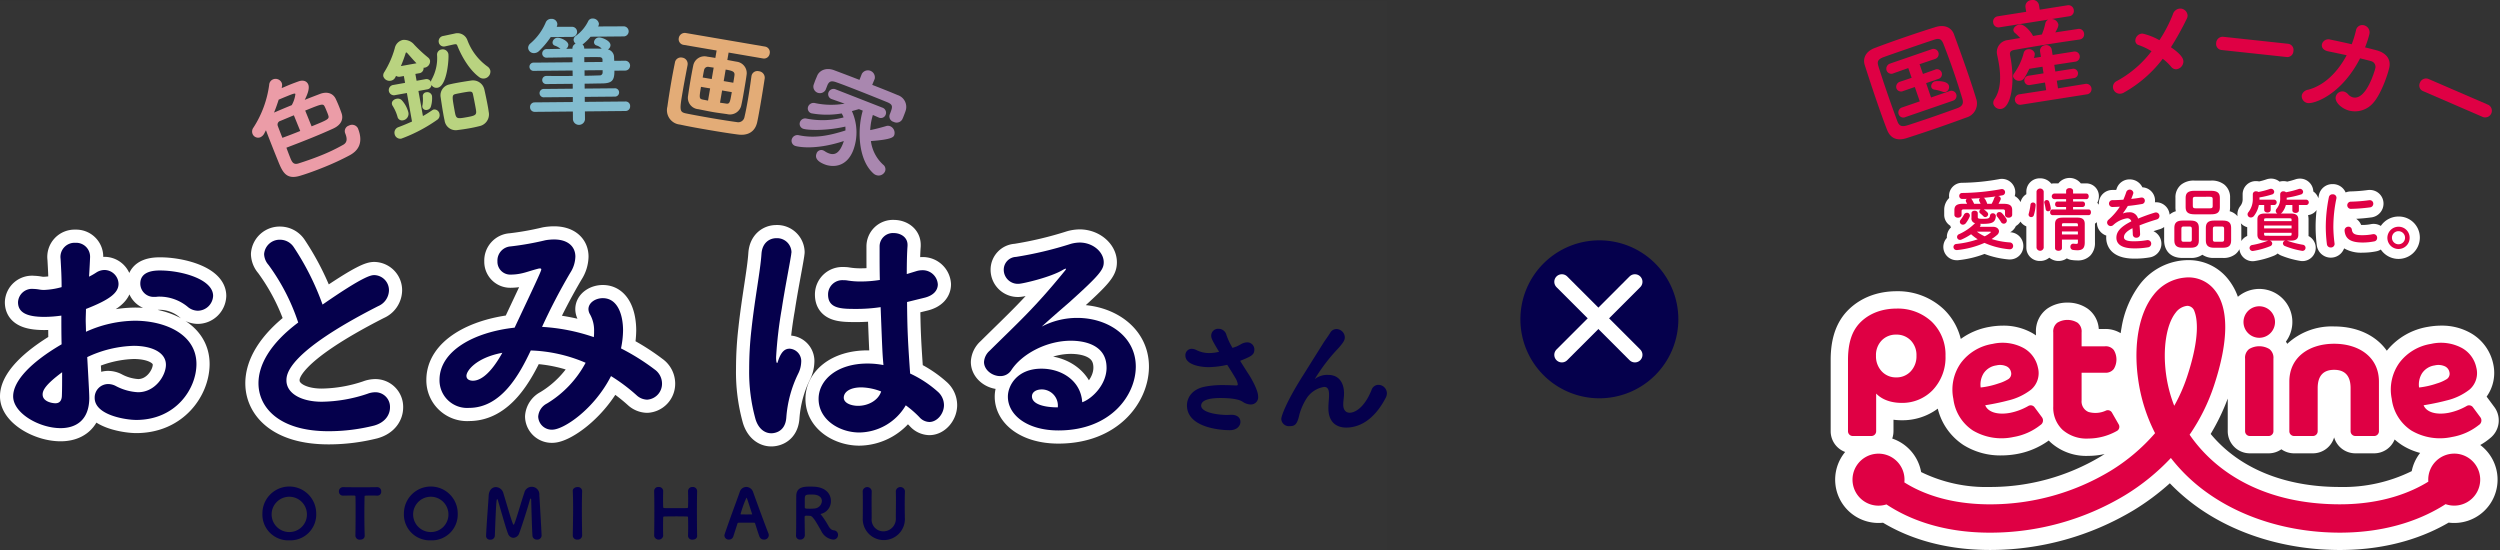
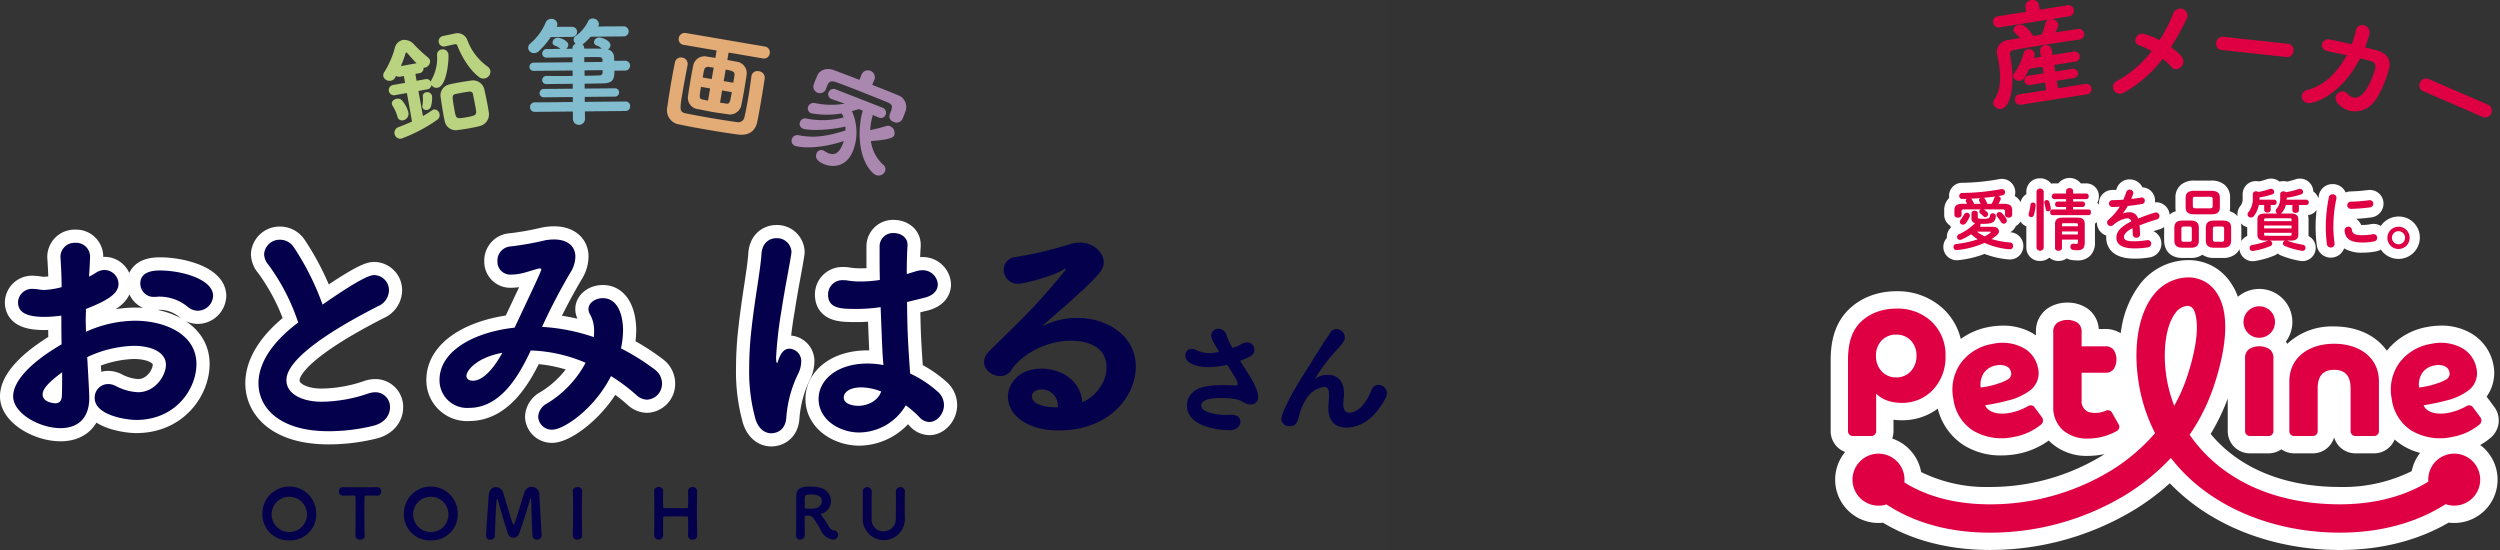
<svg xmlns="http://www.w3.org/2000/svg" width="564" height="124.176" viewBox="0 0 564 124.176">
  <rect x="0" y="0" width="564" height="124.176" fill="#333333" stroke="none" />
  <defs>
    <clipPath id="clip-path">
      <rect id="長方形_2913" data-name="長方形 2913" width="312.885" height="117.723" transform="translate(0 0)" fill="none" />
    </clipPath>
    <clipPath id="clip-path-2">
      <rect id="長方形_2914" data-name="長方形 2914" width="150.726" height="124.074" transform="translate(0 0)" fill="none" />
    </clipPath>
    <clipPath id="clip-path-3">
-       <rect id="長方形_2915" data-name="長方形 2915" width="35.635" height="35.635" transform="translate(0 0)" fill="none" />
-     </clipPath>
+       </clipPath>
  </defs>
  <g id="illust_title" transform="translate(-452 -1578.824)">
    <rect id="長方形_2916" data-name="長方形 2916" width="564" height="124" transform="translate(452 1579)" fill="#fff" opacity="0" />
    <g id="illust_tit_1">
      <rect id="長方形_2917" data-name="長方形 2917" width="313" height="124" transform="translate(452 1579)" fill="#fff" opacity="0.005" />
      <g id="グループ_156" data-name="グループ 156" transform="translate(452 1583)">
        <g id="グループ_155" data-name="グループ 155" clip-path="url(#clip-path)">
          <path id="パス_1321" data-name="パス 1321" d="M278.962,73.993a10,10,0,0,0,1.107-.583,2.946,2.946,0,0,1,1.282-.349,1.591,1.591,0,0,1,1.631,1.631c0,1.224-.757,1.544-3.2,2.534.613,1.02,1.253,2.01,1.836,2.913.466.67,2.213,3.612,2.213,5.1a1.632,1.632,0,0,1-1.689,1.835,3.289,3.289,0,0,1-1.747-.582c-.35-.233-1.34-.874-5.1-.874-2.01,0-4.311.32-4.311,1.718,0,1.544,3.67,2.1,5.855,2.1.262,0,.524-.029.815-.029,1.282-.058,2.185.525,2.185,1.6,0,.9-.815,1.864-2.359,1.864-2.884,0-9.7-.845-9.7-5.593,0-1.893,1.311-3.7,4.049-4.224A20.334,20.334,0,0,1,275.9,82.7c1.224,0,2.273.058,3,.087.262,0,.349-.087.349-.262a3.956,3.956,0,0,0-.582-1.486c-.495-.844-1.136-1.864-1.806-2.912a19.979,19.979,0,0,1-4.166.524c-2.1,0-5.272-.612-5.272-2.622a1.431,1.431,0,0,1,1.428-1.515,2.4,2.4,0,0,1,1.019.263,6.356,6.356,0,0,0,2.884.7,9.511,9.511,0,0,0,2.271-.292c-1.689-2.767-1.776-3.116-1.776-3.67A1.547,1.547,0,0,1,274.884,70a1.827,1.827,0,0,1,1.807,1.428,15.333,15.333,0,0,0,1.368,2.884Z" fill="#05004c" />
          <path id="パス_1322" data-name="パス 1322" d="M303.709,92.286c-2.185,0-4.02-1.194-4.02-4.34v-.087c0-1.166.146-1.952.146-2.971,0-1.049-.232-1.777-1.106-1.777a5.832,5.832,0,0,0-3.817,2.359,13.5,13.5,0,0,0-1.776,3.9c-.495,2.3-1.078,2.593-2.185,2.593a1.718,1.718,0,0,1-1.893-1.6c0-.7,1.165-3.932,4.835-9.729l4.6-7.341c.495-.786,1.282-1.835,1.6-2.388a1.613,1.613,0,0,1,1.4-.845,1.915,1.915,0,0,1,1.893,1.835c0,.524-.058.961-1.631,2.68a39.65,39.65,0,0,0-5.1,6.7c0,.03,0,.03.029.03s.087-.059.146-.117a4.567,4.567,0,0,1,2.8-.786c2.738,0,3.583,2.184,3.583,4.165,0,.9-.175,1.631-.175,2.534,0,1.253.612,1.835,1.457,1.835,1.107,0,3.291-1.048,4.923-5.127a1.652,1.652,0,0,1,1.544-1.165,1.933,1.933,0,0,1,1.922,1.894,2.223,2.223,0,0,1-.291,1.078c-2.651,5.068-6.03,6.67-8.885,6.67" fill="#05004c" />
          <path id="パス_1323" data-name="パス 1323" d="M20.145,85.529c0,5.147-3.065,6.882-6.477,6.882-4.8,0-10.7-3.354-10.7-7.171,0-3.469,3.991-7.691,10.93-11.739-.058-2.2-.058-4.395-.058-6.477a28.344,28.344,0,0,1-3.816.289c-3.76,0-5.957-.867-5.957-3.3a3.154,3.154,0,0,1,3.47-3.008,8.625,8.625,0,0,1,1.215.116,6.365,6.365,0,0,0,1.1.116A17.011,17.011,0,0,0,13.9,60.6c0-2.487-.115-4.222-.231-6.362A3.189,3.189,0,0,1,17.022,50.6a3.137,3.137,0,0,1,3.3,3.239c0,.173-.116,2.66-.232,4.4a14.68,14.68,0,0,0,1.62-.926,3.451,3.451,0,0,1,1.85-.578,3.2,3.2,0,0,1,3.181,3.123c0,1.966-1.851,3.528-7.345,5.667,0,.752-.057,1.619-.057,2.487,0,.81.057,1.735.057,2.66A27.278,27.278,0,0,1,30.439,68.18c6.65,0,13.879,2.95,13.879,9.774,0,5.552-4.626,12.607-13.59,12.607-2.256,0-9.369-1.041-9.369-4.973a3.047,3.047,0,0,1,3.008-3.123,3.752,3.752,0,0,1,1.677.4,12.006,12.006,0,0,0,5.088,1.446c3.933,0,6.3-3.817,6.3-6.188,0-2.833-3.238-4.279-7.286-4.279a26.129,26.129,0,0,0-10.468,2.544C20.087,83.679,20.145,84.836,20.145,85.529ZM9.62,84.836C9.62,86.4,11.7,86.8,12.511,86.8s1.388-.463,1.446-1.619c.058-1.388.058-3.181.058-5.379C10.2,82.638,9.62,83.91,9.62,84.836ZM44.607,65.925A3.6,3.6,0,0,1,42.294,65a10.041,10.041,0,0,0-6.188-2.256,4.957,4.957,0,0,0-.925.058h-.463a3,3,0,0,1-3.065-3.007c0-2.834,3.181-2.95,4.453-2.95,4.858,0,11.972,1.967,11.972,5.726A3.5,3.5,0,0,1,44.607,65.925Z" fill="none" stroke="#fff" stroke-linecap="round" stroke-linejoin="round" stroke-width="5.939" />
          <path id="パス_1324" data-name="パス 1324" d="M60.565,55.573a3.892,3.892,0,0,1-.982-2.429,3.519,3.519,0,0,1,3.642-3.238,3.716,3.716,0,0,1,3.008,1.619,59.494,59.494,0,0,1,6.535,13.012c9.253-6.42,10.93-6.651,11.682-6.651a3.407,3.407,0,0,1,3.3,3.47,3.959,3.959,0,0,1-2.429,3.528c-20.53,10.467-20.7,15.383-20.7,16.771,0,2.891,3.3,4.8,7.98,4.8a33.36,33.36,0,0,0,10.294-1.792,5.108,5.108,0,0,1,1.735-.347,3.3,3.3,0,0,1,3.354,3.412c0,1.677-1.1,3.412-3.585,4.106A42.054,42.054,0,0,1,74.1,93.105c-11.22,0-15.788-5.436-15.788-10.814,0-4.049,2.486-8.848,8.964-13.706A46.777,46.777,0,0,0,60.565,55.573Z" fill="none" stroke="#fff" stroke-linecap="round" stroke-linejoin="round" stroke-width="5.939" />
          <path id="パス_1325" data-name="パス 1325" d="M124.6,92.759a3.056,3.056,0,0,1-3.181-2.95,3.6,3.6,0,0,1,1.966-2.949,23.881,23.881,0,0,0,8.733-9.195,34.1,34.1,0,0,0-12.376-2.776c-2.487,5.263-6.593,12.954-13.937,12.954a6.226,6.226,0,0,1-6.651-6.3c0-6.592,7.865-10.814,16.945-11.8,4.106-8.732,6.014-12.723,6.014-13.128,0-.173-.116-.231-.289-.231a1.125,1.125,0,0,0-.405.058c-2.313.578-3.586,1.272-6.014,1.33h-.116a2.893,2.893,0,0,1-3.065-3.007,3.2,3.2,0,0,1,3.007-3.355,65.223,65.223,0,0,0,7.807-1.387,11.78,11.78,0,0,1,1.966-.174c3.066,0,4.8,1.561,4.8,3.875a7.02,7.02,0,0,1-1.156,3.643,134.424,134.424,0,0,0-6.361,12.2,43.628,43.628,0,0,1,11.681,2.313,10.222,10.222,0,0,0,.058-1.331,7.324,7.324,0,0,0-.925-3.816,2.4,2.4,0,0,1-.347-1.157c0-1.446,1.562-2.486,3.239-2.486,3.354,0,4.568,3.758,4.568,7.286a20.718,20.718,0,0,1-.463,4.048,49.924,49.924,0,0,1,7.576,4.742,3.9,3.9,0,0,1,1.677,3.123,3.591,3.591,0,0,1-3.354,3.7,3.637,3.637,0,0,1-2.371-.983,39.717,39.717,0,0,0-5.783-4.337C134.03,88.19,127.148,92.759,124.6,92.759ZM105.23,80.614c0,1.1,1.33,1.1,1.446,1.1.984,0,3.412-.463,6.651-6.3C107.428,76.508,105.23,79.457,105.23,80.614Z" fill="none" stroke="#fff" stroke-linecap="round" stroke-linejoin="round" stroke-width="5.939" />
          <path id="パス_1326" data-name="パス 1326" d="M173.988,93.568c-1.388,0-2.833-.926-3.528-3.123a39.675,39.675,0,0,1-1.445-11.393,77.626,77.626,0,0,1,.52-8.963c.751-6.94,2.024-13.3,2.255-17,.174-2.487,1.793-3.528,3.355-3.528a3.245,3.245,0,0,1,3.412,3.123c0,.174-.059.347-.059.521-.4,2.6-1.387,7.4-2.139,12.318a95.315,95.315,0,0,0-1.272,10.872c0,.983.115,1.33.231,1.33.058,0,.116-.173.231-.521.752-2.255,1.678-2.717,2.6-2.717a2.8,2.8,0,0,1,2.6,3.065,6.254,6.254,0,0,1-.694,2.6,26.938,26.938,0,0,0-2.66,9.831C177.168,93.568,174.278,93.568,173.988,93.568Zm32.848-36.607a4.708,4.708,0,0,1,1.214-.174,3.411,3.411,0,0,1,3.528,3.181c0,1.272-.868,2.544-3.18,3.065l-3.76.925c.059,6.3.174,8.733.694,16.135a25.414,25.414,0,0,1,6.246,4.106,4.044,4.044,0,0,1,1.388,3.007c0,1.967-1.561,3.817-3.3,3.817a3.1,3.1,0,0,1-2.255-1.1,23.016,23.016,0,0,0-3.065-2.66,12.325,12.325,0,0,1-10.467,6.13c-4.511,0-9.2-2.891-9.2-7.575,0-4.222,4.105-7.981,11.046-7.981a18.769,18.769,0,0,1,3.585.347c-.232-2.66-.232-2.719-.636-13.07a37.1,37.1,0,0,1-5.726.4c-3.3,0-6.13-.116-6.13-3.239a3.221,3.221,0,0,1,3.47-3.238,4.435,4.435,0,0,1,.867.057,17.755,17.755,0,0,0,3.066.232,27.274,27.274,0,0,0,4.279-.347c-.058-2.14-.058-4.164-.058-5.783V51.409a3.011,3.011,0,0,1,3.181-3.007c1.562,0,3.123.925,3.123,2.66v.231c-.116,1.5-.174,3.759-.174,6.362ZM194.344,83.216c-2.775,0-3.99,1.157-3.99,2.313,0,1.272,1.735,1.851,3.239,1.851,2.2,0,4.511-1.157,5.2-3.239A13.058,13.058,0,0,0,194.344,83.216Z" fill="none" stroke="#fff" stroke-linecap="round" stroke-linejoin="round" stroke-width="5.939" />
-           <path id="パス_1327" data-name="パス 1327" d="M249.638,78.763c0-5.379-5.436-6.072-8.038-6.072-5.61,0-11.1,3.065-13.417,6.592a2.909,2.909,0,0,1-2.545,1.389c-1.793,0-3.643-1.389-3.643-3.181a3.7,3.7,0,0,1,1.272-2.545c6.3-6.246,10.063-9.542,16.887-17.927a1.765,1.765,0,0,0,.347-.521c0-.058-.058-.058-.116-.058a2.78,2.78,0,0,0-.635.289c-2.661,1.62-9.08,3.123-9.948,3.123a3.175,3.175,0,0,1-3.354-3.18,2.888,2.888,0,0,1,2.776-2.892A83.932,83.932,0,0,0,241.6,50.831a8.063,8.063,0,0,1,1.966-.289c3.007,0,5.437,2.139,5.437,4.452,0,1.62-.869,2.834-7.692,8.964-2.256,1.966-4.28,3.7-6.3,5.552a17.2,17.2,0,0,1,8.039-1.966c6.766,0,13.185,4.048,13.185,10.987,0,6.42-5.609,14.4-17.465,14.4-6.939,0-11.392-3.411-11.392-7.633,0-2.487,2.082-6.3,7.575-6.3,4.627,0,8.906,2.776,9.195,7.576C246.4,85.76,249.638,82.58,249.638,78.763ZM238.65,87.611a3.654,3.654,0,0,0-3.585-3.933c-1.446,0-2.256.695-2.256,1.562,0,1.85,2.95,2.487,5.841,2.487Z" fill="none" stroke="#fff" stroke-linecap="round" stroke-linejoin="round" stroke-width="5.939" />
          <path id="パス_1328" data-name="パス 1328" d="M20.145,85.529c0,5.147-3.065,6.882-6.477,6.882-4.8,0-10.7-3.354-10.7-7.171,0-3.469,3.991-7.691,10.93-11.739-.058-2.2-.058-4.395-.058-6.477a28.344,28.344,0,0,1-3.816.289c-3.76,0-5.957-.867-5.957-3.3a3.154,3.154,0,0,1,3.47-3.008,8.625,8.625,0,0,1,1.215.116,6.365,6.365,0,0,0,1.1.116A17.011,17.011,0,0,0,13.9,60.6c0-2.487-.115-4.222-.231-6.362A3.189,3.189,0,0,1,17.022,50.6a3.137,3.137,0,0,1,3.3,3.239c0,.173-.116,2.66-.232,4.4a14.68,14.68,0,0,0,1.62-.926,3.451,3.451,0,0,1,1.85-.578,3.2,3.2,0,0,1,3.181,3.123c0,1.966-1.851,3.528-7.345,5.667,0,.752-.057,1.619-.057,2.487,0,.81.057,1.735.057,2.66A27.278,27.278,0,0,1,30.439,68.18c6.65,0,13.879,2.95,13.879,9.774,0,5.552-4.626,12.607-13.59,12.607-2.256,0-9.369-1.041-9.369-4.973a3.047,3.047,0,0,1,3.008-3.123,3.752,3.752,0,0,1,1.677.4,12.006,12.006,0,0,0,5.088,1.446c3.933,0,6.3-3.817,6.3-6.188,0-2.833-3.238-4.279-7.286-4.279a26.129,26.129,0,0,0-10.468,2.544c.405,7.287.463,8.444.463,9.137M9.62,84.836C9.62,86.4,11.7,86.8,12.511,86.8s1.388-.463,1.446-1.619c.058-1.388.058-3.181.058-5.379-3.817,2.834-4.4,4.106-4.4,5.032M44.607,65.925A3.6,3.6,0,0,1,42.294,65a10.041,10.041,0,0,0-6.188-2.256,4.957,4.957,0,0,0-.925.058h-.463a3,3,0,0,1-3.065-3.007c0-2.834,3.181-2.95,4.453-2.95,4.858,0,11.972,1.967,11.972,5.726a3.5,3.5,0,0,1-3.471,3.354" fill="#05004c" />
          <path id="パス_1329" data-name="パス 1329" d="M60.565,55.573a3.892,3.892,0,0,1-.982-2.429,3.519,3.519,0,0,1,3.642-3.238,3.716,3.716,0,0,1,3.008,1.619,59.494,59.494,0,0,1,6.535,13.012c9.253-6.42,10.93-6.651,11.682-6.651a3.407,3.407,0,0,1,3.3,3.47,3.959,3.959,0,0,1-2.429,3.528c-20.53,10.467-20.7,15.383-20.7,16.771,0,2.891,3.3,4.8,7.98,4.8a33.36,33.36,0,0,0,10.294-1.792,5.108,5.108,0,0,1,1.735-.347,3.3,3.3,0,0,1,3.354,3.412c0,1.677-1.1,3.412-3.585,4.106A42.054,42.054,0,0,1,74.1,93.105c-11.22,0-15.788-5.436-15.788-10.814,0-4.049,2.486-8.848,8.964-13.706a46.777,46.777,0,0,0-6.709-13.012" fill="#05004c" />
          <path id="パス_1330" data-name="パス 1330" d="M124.6,92.759a3.056,3.056,0,0,1-3.181-2.95,3.6,3.6,0,0,1,1.966-2.949,23.881,23.881,0,0,0,8.733-9.195,34.1,34.1,0,0,0-12.376-2.776c-2.487,5.263-6.593,12.954-13.937,12.954a6.226,6.226,0,0,1-6.651-6.3c0-6.592,7.865-10.814,16.945-11.8,4.106-8.732,6.014-12.723,6.014-13.128,0-.173-.116-.231-.289-.231a1.125,1.125,0,0,0-.405.058c-2.313.578-3.586,1.272-6.014,1.33h-.116a2.893,2.893,0,0,1-3.065-3.007,3.2,3.2,0,0,1,3.007-3.355,65.223,65.223,0,0,0,7.807-1.387,11.78,11.78,0,0,1,1.966-.174c3.066,0,4.8,1.561,4.8,3.875a7.02,7.02,0,0,1-1.156,3.643,134.424,134.424,0,0,0-6.361,12.2,43.628,43.628,0,0,1,11.681,2.313,10.222,10.222,0,0,0,.058-1.331,7.324,7.324,0,0,0-.925-3.816,2.4,2.4,0,0,1-.347-1.157c0-1.446,1.562-2.486,3.239-2.486,3.354,0,4.568,3.758,4.568,7.286a20.718,20.718,0,0,1-.463,4.048,49.924,49.924,0,0,1,7.576,4.742,3.9,3.9,0,0,1,1.677,3.123,3.591,3.591,0,0,1-3.354,3.7,3.637,3.637,0,0,1-2.371-.983,39.717,39.717,0,0,0-5.783-4.337c-3.817,7.518-10.7,12.087-13.243,12.087M105.23,80.614c0,1.1,1.33,1.1,1.446,1.1.984,0,3.412-.463,6.651-6.3-5.9,1.1-8.1,4.048-8.1,5.205" fill="#05004c" />
          <path id="パス_1331" data-name="パス 1331" d="M173.988,93.568c-1.388,0-2.833-.926-3.528-3.123a39.675,39.675,0,0,1-1.445-11.393,77.626,77.626,0,0,1,.52-8.963c.751-6.94,2.024-13.3,2.255-17,.174-2.487,1.793-3.528,3.355-3.528a3.245,3.245,0,0,1,3.412,3.123c0,.174-.059.347-.059.521-.4,2.6-1.387,7.4-2.139,12.318a95.315,95.315,0,0,0-1.272,10.872c0,.983.115,1.33.231,1.33.058,0,.116-.173.231-.521.752-2.255,1.678-2.717,2.6-2.717a2.8,2.8,0,0,1,2.6,3.065,6.254,6.254,0,0,1-.694,2.6,26.938,26.938,0,0,0-2.66,9.831c-.232,3.586-3.122,3.586-3.412,3.586m32.848-36.607a4.708,4.708,0,0,1,1.214-.174,3.411,3.411,0,0,1,3.528,3.181c0,1.272-.868,2.544-3.18,3.065l-3.76.925c.059,6.3.174,8.733.694,16.135a25.414,25.414,0,0,1,6.246,4.106,4.044,4.044,0,0,1,1.388,3.007c0,1.967-1.561,3.817-3.3,3.817a3.1,3.1,0,0,1-2.255-1.1,23.016,23.016,0,0,0-3.065-2.66,12.325,12.325,0,0,1-10.467,6.13c-4.511,0-9.2-2.891-9.2-7.575,0-4.222,4.105-7.981,11.046-7.981a18.769,18.769,0,0,1,3.585.347c-.232-2.66-.232-2.719-.636-13.07a37.1,37.1,0,0,1-5.726.4c-3.3,0-6.13-.116-6.13-3.239a3.221,3.221,0,0,1,3.47-3.238,4.435,4.435,0,0,1,.867.057,17.755,17.755,0,0,0,3.066.232,27.274,27.274,0,0,0,4.279-.347c-.058-2.14-.058-4.164-.058-5.783V51.409a3.011,3.011,0,0,1,3.181-3.007c1.562,0,3.123.925,3.123,2.66v.231c-.116,1.5-.174,3.759-.174,6.362ZM194.344,83.216c-2.775,0-3.99,1.157-3.99,2.313,0,1.272,1.735,1.851,3.239,1.851,2.2,0,4.511-1.157,5.2-3.239a13.058,13.058,0,0,0-4.453-.925" fill="#05004c" />
          <path id="パス_1332" data-name="パス 1332" d="M249.638,78.763c0-5.379-5.436-6.072-8.038-6.072-5.61,0-11.1,3.065-13.417,6.592a2.909,2.909,0,0,1-2.545,1.389c-1.793,0-3.643-1.389-3.643-3.181a3.7,3.7,0,0,1,1.272-2.545c6.3-6.246,10.063-9.542,16.887-17.927a1.765,1.765,0,0,0,.347-.521c0-.058-.058-.058-.116-.058a2.78,2.78,0,0,0-.635.289c-2.661,1.62-9.08,3.123-9.948,3.123a3.175,3.175,0,0,1-3.354-3.18,2.888,2.888,0,0,1,2.776-2.892A83.932,83.932,0,0,0,241.6,50.831a8.063,8.063,0,0,1,1.966-.289c3.007,0,5.437,2.139,5.437,4.452,0,1.62-.869,2.834-7.692,8.964-2.256,1.966-4.28,3.7-6.3,5.552a17.2,17.2,0,0,1,8.039-1.966c6.766,0,13.185,4.048,13.185,10.987,0,6.42-5.609,14.4-17.465,14.4-6.939,0-11.392-3.411-11.392-7.633,0-2.487,2.082-6.3,7.575-6.3,4.627,0,8.906,2.776,9.195,7.576,2.256-.81,5.494-3.99,5.494-7.807M238.65,87.611a3.654,3.654,0,0,0-3.585-3.933c-1.446,0-2.256.695-2.256,1.562,0,1.85,2.95,2.487,5.841,2.487Z" fill="#05004c" />
          <path id="パス_1333" data-name="パス 1333" d="M65.268,117.723a5.83,5.83,0,0,1-6.069-6.069,6.069,6.069,0,1,1,12.138,0,5.83,5.83,0,0,1-6.069,6.069m3.969-6.069a3.982,3.982,0,1,0-3.969,4.2,3.96,3.96,0,0,0,3.969-4.2" fill="#05004c" />
          <path id="パス_1334" data-name="パス 1334" d="M79.3,107.608c-.525,0-1.158.031-1.868.031a.907.907,0,0,1-.974-.942.932.932,0,0,1,.943-.973h.031c.926.016,2.562.031,4.169.031,1.312,0,2.609-.015,3.49-.031A.9.9,0,0,1,86,106.7a.859.859,0,0,1-.849.942h-.062c-.31-.015-.727-.031-1.128-.031-.633,0-1.25.016-1.467.031s-.247.046-.247.278c-.03,1.035-.046,2.5-.046,3.968,0,1.807.031,3.645.077,4.772.016.17-.061.911-1.049.911a.943.943,0,0,1-1.051-.88v-.031c.031-1.189.047-3.382.047-5.358,0-1.328,0-2.579-.031-3.382,0-.293,0-.309-.9-.309" fill="#05004c" />
          <path id="パス_1335" data-name="パス 1335" d="M97.192,117.723a5.83,5.83,0,0,1-6.069-6.069,6.069,6.069,0,0,1,12.138,0,5.83,5.83,0,0,1-6.069,6.069m3.969-6.069a3.982,3.982,0,1,0-3.969,4.2,3.96,3.96,0,0,0,3.969-4.2" fill="#05004c" />
          <path id="パス_1336" data-name="パス 1336" d="M110.6,117.568a.84.84,0,0,1-.942-.787v-.046c.108-2.672.463-6.888.587-9.111.077-1.282.834-1.915,1.636-1.915a1.835,1.835,0,0,1,1.7,1.451c.525,1.683,1.823,6.223,2.177,6.934a.122.122,0,0,0,.124.092c.046,0,.077-.031.108-.092.541-1.251,1.715-5.482,2.286-7.057a1.719,1.719,0,0,1,3.4.478c.063.834.51,8.787.51,9.111a.945.945,0,0,1-1.034.927.968.968,0,0,1-1.035-.911c-.139-2.286-.278-7.969-.278-7.969,0-.277-.062-.37-.124-.37s-.154.155-.185.309c-.232.988-1.837,6.068-2.424,7.6a1.457,1.457,0,0,1-1.3.942,1.32,1.32,0,0,1-1.189-.926c-.479-1.143-1.745-5.714-2.286-7.52-.046-.17-.108-.279-.169-.279-.155,0-.248.711-.526,8.293a.949.949,0,0,1-1.034.849" fill="#05004c" />
          <path id="パス_1337" data-name="パス 1337" d="M131.333,116.626a.964.964,0,0,1-1.065.927.938.938,0,0,1-1.05-.911v-.031c.03-1.853.077-3.969.077-5.992,0-1.405-.016-2.779-.077-3.984-.031-.648.555-.926,1.065-.926a.941.941,0,0,1,1.05.864v.032c-.046,1.3-.062,2.779-.062,4.323,0,1.868.031,3.845.062,5.683Z" fill="#05004c" />
          <path id="パス_1338" data-name="パス 1338" d="M157.275,116.719c0,.571-.51.849-1.034.849a.909.909,0,0,1-1.02-.833V116.7c.016-.694.032-1.359.032-1.976,0-.926-.016-1.7-.032-2.1,0-.232-.031-.262-.293-.278-.541-.015-1.39-.031-2.27-.031-1.05,0-2.162.016-2.764.031-.093,0-.278.016-.278.232-.016.4-.031,1.173-.031,2.161,0,.587,0,1.251.031,1.961v.032a1.038,1.038,0,0,1-2.038-.016V116.7c.03-1.606.046-3.644.046-5.559,0-1.714-.016-3.35-.046-4.508a.905.905,0,0,1,1.018-.942.938.938,0,0,1,1.02.911v.031c-.016.617-.031,1.2-.031,1.713,0,.8.015,1.452.031,1.823,0,.216.108.277.231.277.387.016,1.39.016,2.425.016s2.147,0,2.7-.016c.186,0,.247-.107.247-.262.016-.355.032-1,.032-1.822,0-.525-.016-1.112-.032-1.729a.954.954,0,0,1,1.02-.942.942.942,0,0,1,1.034.911v.031c-.031,1.111-.046,2.748-.046,4.431,0,2.131.015,4.355.046,5.636Z" fill="#05004c" />
-           <path id="パス_1339" data-name="パス 1339" d="M172.346,117.553a1.042,1.042,0,0,1-1-.649c-.186-.448-.54-1.575-1-3.011-.03-.077-.077-.139-.139-.139-.247-.016-.834-.016-1.482-.016-.865,0-1.838,0-2.162.016a.2.2,0,0,0-.17.123l-.957,2.965a1,1,0,0,1-.989.711.954.954,0,0,1-1.019-.881,1.149,1.149,0,0,1,.047-.308c.9-2.734,2.686-7.49,3.412-9.559a1.572,1.572,0,0,1,1.467-1.127,1.657,1.657,0,0,1,1.545,1.142c.925,2.594,2.9,7.969,3.427,9.25a1.321,1.321,0,0,1,.109.51,1.014,1.014,0,0,1-1.081.973m-3.722-8.972c-.108-.309-.17-.479-.231-.479a25.158,25.158,0,0,0-1.329,3.691c0,.046.046.077.109.077.293,0,.787.015,1.25.015s.927-.015,1.143-.015c.078,0,.108,0,.108-.046,0-.031-1.034-3.212-1.05-3.243" fill="#05004c" />
          <path id="パス_1340" data-name="パス 1340" d="M187.947,117.553a3.387,3.387,0,0,1-2.672-1.946c-1.1-1.915-1.9-3.4-2.532-3.413-.2,0-.494-.03-.787-.03-.154,0-.433,0-.433.293,0,1.143.046,3.551.046,4.108a.994.994,0,0,1-1.05.988.875.875,0,0,1-.941-.881v-.03c.046-1.236.046-2.826.046-4.34,0-4.2.016-4.524.016-4.648.046-2.053,1.868-2.053,3.212-2.053.37,0,.725.015.957.03,2.579.186,3.644,1.7,3.644,3.2a2.926,2.926,0,0,1-2.146,2.9c-.123.031-.17.062-.17.108,0,.062.124.155.231.278a20.627,20.627,0,0,1,1.591,2.471c.386.6.71.833,1.174.88a1.008,1.008,0,0,1,.926,1.035,1.038,1.038,0,0,1-1.112,1.05m-2.532-8.694c0-.71-.541-1.375-1.792-1.452-.185-.015-.463-.015-.74-.015-1.3,0-1.328.17-1.328,1.281v1.576c0,.339.2.339,1.265.339a8.123,8.123,0,0,0,.911-.046,1.778,1.778,0,0,0,1.684-1.683" fill="#05004c" />
          <path id="パス_1341" data-name="パス 1341" d="M194.638,112.766v-.077c.016-1.066.016-2.193.016-3.32,0-.927,0-1.838-.032-2.733a1.026,1.026,0,0,1,2.039-.031v.031c-.015.71-.031,1.42-.031,2.13,0,1.1.016,2.178.016,3.259v.772a2.645,2.645,0,0,0,2.64,2.9,2.831,2.831,0,0,0,2.811-3.042c0-1.328.03-2.672.03-4.015,0-.679-.015-1.343-.03-2.007a1.034,1.034,0,0,1,2.054-.031v.031c-.032,1.049-.047,2.084-.047,3.15,0,.926.015,1.853.031,2.826a4.756,4.756,0,1,1-9.5.154" fill="#05004c" />
-           <path id="パス_1342" data-name="パス 1342" d="M59.663,25.849a1.918,1.918,0,0,1-.941.947,1.36,1.36,0,0,1-1.746-.759,1.477,1.477,0,0,1,.206-1.437,23.514,23.514,0,0,0,3.544-9.617,1.42,1.42,0,0,1,.872-1.256,1.514,1.514,0,0,1,1.934.738,1.381,1.381,0,0,1,.092.78l-.07.452c.532-.216,1.128-.486,1.684-.712.824-.334,1.584-.615,2.127-.806,1.085-.384,1.878-.029,2.183.722.4.992-.409,2.675-.8,3.454,1.09-.442,2.238-.88,3.386-1.318,1.754-.683,3.043-.078,3.6,1.08.181.377.461,1,.716,1.626.246.606.477,1.245.621,1.666.417,1.241-.027,2.578-1.934,3.437-1.715.78-3.3,1.452-4.9,2.1-1.792.727-3.594,1.43-5.623,2.2.231.64.639,1.715.914,2.393.393.969.764,1.467,1.772,1.17,1.623-.517,3.382-1.118,5.077-1.806a41.616,41.616,0,0,0,5.055-2.418c.847-.484.978-1.271.458-2.554a1.315,1.315,0,0,1,.83-1.776,1.488,1.488,0,0,1,2.018.592c1.434,3.535-.2,5.213-1.838,6.1a59.724,59.724,0,0,1-5.791,2.688c-1.938.787-3.88,1.49-5.441,1.954-3.193.958-3.97-.956-4.991-3.474-.865-2.131-1.932-4.829-2.679-6.81Zm6.974-8.808c-.079-.194-.292-.164-1.842.465-.6.246-1.308.53-1.928.81-.31.972-.645,1.954-1.048,2.907,1.25-.535,2.572-1.1,4-1.679a6.612,6.612,0,0,0,.818-2.5m-.34,4.791c-1.065.432-2.073.869-3.042,1.263a.858.858,0,0,0-.6,1.089c.182.519.856,2.248,1.052,2.732q2.1-.766,4.026-1.548Zm4,2.494c3.633-1.474,4.011-1.655,3.788-2.411a8.4,8.4,0,0,0-.309-.834c-.187-.46-.384-.944-.506-1.176-.373-.78-.64-.672-4.417.861Z" fill="#eb9ca7" />
          <path id="パス_1343" data-name="パス 1343" d="M91.795,16.806l-2.624.471a1.167,1.167,0,1,1-.411-2.29l2.624-.471-.277-1.544-.8.144a1.263,1.263,0,0,1-.96-.173l-.177.35a1.371,1.371,0,0,1-.983.735,1.468,1.468,0,0,1-1.723-1.018,1.339,1.339,0,0,1,.233-.919,20.552,20.552,0,0,0,2.356-5.363,2.407,2.407,0,0,1,1.81-1.892,2.957,2.957,0,0,1,2.615,1.1A32.455,32.455,0,0,0,96.572,8.8a1.189,1.189,0,0,1,.443.691,1.457,1.457,0,0,1-1.175,1.592,1.108,1.108,0,0,1-.288.025,1.115,1.115,0,0,1-.973,1.237l-.874.157.278,1.544,1.98-.356a1.1,1.1,0,0,1,1.25.6,1.718,1.718,0,0,1,.191-.565,9.962,9.962,0,0,0,1.2-5.447,1.184,1.184,0,0,1,.989-1.293,1.3,1.3,0,0,1,1.564,1.02c.149.823-.244,7.214-2.43,7.607a1.282,1.282,0,0,1-1.388-.627,1.1,1.1,0,0,1-.963,1l-1.98.356L95.411,22c.8-.435,1.51-.908,2.149-1.342a1.023,1.023,0,0,1,.346-.142,1.2,1.2,0,0,1,1.255,1.076,1.229,1.229,0,0,1-.542,1.266A34.857,34.857,0,0,1,90.537,27.1a1.3,1.3,0,0,1-1.521-1.081,1.31,1.31,0,0,1,.87-1.511c1.069-.4,2.082-.826,3.065-1.268ZM89.68,22.178a9.361,9.361,0,0,0-1.074-2.435,1.192,1.192,0,0,1-.187-.445c-.111-.618.442-1.089,1.085-1.2a1.26,1.26,0,0,1,1.086.282,6.369,6.369,0,0,1,1.545,2.83,1.493,1.493,0,0,1-1.2,1.756,1.045,1.045,0,0,1-1.257-.784M93.962,10.1c-.845-.858-1.725-1.921-2.153-2.376a.158.158,0,0,0-.168-.049.141.141,0,0,0-.114.1,28.681,28.681,0,0,1-1.089,2.958Zm2.394,10.511a.864.864,0,0,1-1.07-.631,1.288,1.288,0,0,1,.041-.512,7.875,7.875,0,0,0,.063-1.87.863.863,0,0,1,.757-.96,1.1,1.1,0,0,1,1.316.826,6.539,6.539,0,0,1-.273,2.466,1.052,1.052,0,0,1-.834.681M100.5,6.265l-.077.014a1.159,1.159,0,0,1-1.442-.936,1.2,1.2,0,0,1,1.048-1.409l2.455-.521.078-.015a2.379,2.379,0,0,1,2.858,1.425,12.856,12.856,0,0,0,4.559,6.007,1.569,1.569,0,0,1,.647.945,1.576,1.576,0,0,1-2.56,1.416c-2.269-1.69-4-4.805-4.921-7.135-.1-.248-.291-.293-.626-.233l-.206.037Zm5.4,18.5c-.849.152-1.754.289-2.613.39a2.531,2.531,0,0,1-2.992-2.171c-.1-.433-.2-.947-.294-1.488-.236-1.312-.443-2.762-.584-3.692a2.51,2.51,0,0,1,1.995-2.935c.738-.186,1.458-.315,2.153-.44.926-.166,1.856-.307,2.71-.434a2.636,2.636,0,0,1,2.977,1.935c.241,1.046.607,2.785.847,4.123.074.412.113.777.169,1.085a2.7,2.7,0,0,1-2.118,3.143c-.711.181-1.478.345-2.25.484m-1.884-7.974c-.437.079-.875.157-1.257.252-.839.2-.769.59-.211,3.7.348,1.93.378,1.951,2.873,1.5,2.136-.384,2.155-.574,1.886-2.066-.175-.977-.455-2.388-.615-3.129-.181-.711-.438-.665-2.676-.263" fill="#b9d380" />
          <path id="パス_1344" data-name="パス 1344" d="M124.246,4.191a19.41,19.41,0,0,1-2.637,3.136,1.633,1.633,0,0,1-1.12.481,1.284,1.284,0,0,1-1.344-1.19,1.344,1.344,0,0,1,.513-1A12.622,12.622,0,0,0,123.117.882a1.287,1.287,0,0,1,1.222-.8,1.275,1.275,0,0,1,1.4,1.163,1.57,1.57,0,0,1-.15.629l3.372,0a1.14,1.14,0,1,1,.021,2.274Zm7.711,16.763.017,1.8a1.366,1.366,0,0,1-2.718.026l-.017-1.8-8.6.08A1.035,1.035,0,0,1,119.584,20a1.021,1.021,0,0,1,1.035-1.081l8.6-.08.015-1.124-6.43.06a.949.949,0,1,1-.017-1.882l6.43-.06-.01-1.1-5.907.055a.9.9,0,0,1-.976-.906.928.928,0,0,1,.984-.924h.027c1.855.009,3.842.016,5.855,0l-.012-1.229-8.677.081a.935.935,0,1,1-.018-1.856l8.678-.081-.011-1.124c-2.091.02-4.181.065-5.8.081a.942.942,0,0,1-1.028-.932,1,1,0,0,1,1.063-1c.966-.009,1.986-.045,3.057-.055a3.766,3.766,0,0,0-1.262-.72.733.733,0,0,1-.529-.7,1.155,1.155,0,0,1,1.166-1.083c.759-.006,2.386.736,2.4,1.6a1.156,1.156,0,0,1-.489.893l1.412-.013V6.734a1.149,1.149,0,0,1,.722-1.053A1.224,1.224,0,0,1,129.4,4.8a1.139,1.139,0,0,1,.567-.921A8.973,8.973,0,0,0,132.733.531,1.051,1.051,0,0,1,133.67,0a1.385,1.385,0,0,1,1.449,1.189,1.069,1.069,0,0,1-.178.577l-.026.026,5.673-.026a1.14,1.14,0,1,1,.02,2.273l-7.371.069a11.725,11.725,0,0,1-1.632,1.61.925.925,0,0,1-.207.133,1.048,1.048,0,0,1,.4.859v.078c1.359-.013,2.692,0,3.92.016h.027a2.651,2.651,0,0,0-1.157-.722.771.771,0,0,1-.581-.726A1.162,1.162,0,0,1,135.2,4.272c.574,0,2.516.708,2.525,1.728a1.106,1.106,0,0,1-.592.973,1.8,1.8,0,0,1,1.4,1.764c0,.235.031.5.034.81l2.4-.022a1.112,1.112,0,1,1,.021,2.221l-2.378.022c.02,2.17-.5,2.854-2.8,2.876-1.307.012-2.587.05-3.921.063l.011,1.1,6.744-.063a.935.935,0,0,1,1.027.9.946.946,0,0,1-1.009.976l-6.744.063.01,1.124,9.174-.085a1.006,1.006,0,0,1,1.056,1.062,1.019,1.019,0,0,1-1.035,1.081Zm3.969-11.7c0-.287-.241-.547-.737-.542-.994-.017-2.144-.006-3.373.005l.011,1.124,4.1-.038Zm.022,2.4-4.077.038.012,1.228c1.123-.01,2.247-.047,3.344-.083a.651.651,0,0,0,.726-.634Z" fill="#82bccf" />
          <path id="パス_1345" data-name="パス 1345" d="M155.121,10.472c-.309,1.644-.717,3.721-1.043,5.627-.768,4.482-.852,4.971.628,5.3,1.486.307,3.645.7,5.783,1.069s4.28.706,5.731.9a1.433,1.433,0,0,0,1.733-1.135c.284-1.2.552-2.61.8-4.078.305-1.777.567-3.615.775-5.144l.013-.077a1.347,1.347,0,0,1,1.663-1.041,1.467,1.467,0,0,1,1.312,1.63c-.2,1.318-.526,3.383-.884,5.469-.26,1.52-.524,3.065-.792,4.319-.47,2.279-2.158,3.156-4.335,2.863-1.79-.227-4.293-.629-6.714-1.044-2.447-.418-4.812-.85-6.37-1.2a3.252,3.252,0,0,1-2.86-4.042c.222-1.606.505-3.413.813-5.217.274-1.6.573-3.189.884-4.7a1.355,1.355,0,0,1,1.629-1.153,1.414,1.414,0,0,1,1.234,1.617Zm9.252-2.791-.287,1.675c.593.1,1.285.246,2.109.387a2.6,2.6,0,0,1,2.264,2.721c-.081.781-.319,2.173-.552,3.537s-.463,2.7-.643,3.443a2.626,2.626,0,0,1-3.253,2.121c-1.6-.222-2.356-.324-3.078-.448-.824-.141-1.541-.29-3.387-.659a2.561,2.561,0,0,1-2.314-3.048c.115-.828.318-2.172.543-3.485s.472-2.6.616-3.288a2.577,2.577,0,0,1,3.21-2.023c.674.089,1.24.186,1.781.279l.287-1.674L154.3,5.957a1.29,1.29,0,0,1-1.17-1.526,1.371,1.371,0,0,1,1.629-1.152l17.8,3.047a1.293,1.293,0,0,1,1.084,1.564A1.293,1.293,0,0,1,172.1,9.005Zm-4.168,8.089-2.061-.353c-.454,2.653-.411,2.713.563,2.907.413.07.743.153,1.026.2Zm.8-4.688-1.06-.155a.88.88,0,0,0-1.1.687c-.093.382-.2,1-.317,1.695l2.035.349Zm1.9,5.151-.472,2.756c.335.057.726.1,1.215.181.953.163,1.01-.012,1.446-2.562Zm2.525-1.742c.119-.7.225-1.313.27-1.73.08-.782-.469-.981-1.989-1.242l-.445,2.6Z" fill="#e3ac77" />
          <path id="パス_1346" data-name="パス 1346" d="M196.92,21.762a13.837,13.837,0,0,0-.6,3.412c1.246-.243,2.563-.6,3.614-.916a1.3,1.3,0,0,1,.883.037,1.642,1.642,0,0,1,.933,1.992c-.162.414-.391,1-5.275,1.36a8.73,8.73,0,0,0,2.748,5.313,1.3,1.3,0,0,1,.444,1.521,1.586,1.586,0,0,1-2.037.83,1.7,1.7,0,0,1-.61-.378c-3.464-3.124-3.628-9.951-2.378-14.149l-.877-.342-1.578.448a11.584,11.584,0,0,1,.3,8.846c-1.533,3.918-4.707,3.855-6.46,3.169-2.336-.914-1.98-2.038-1.818-2.452a1.135,1.135,0,0,1,1.556-.681,2.055,2.055,0,0,1,.323.182,4.239,4.239,0,0,0,.862.45c1.557.609,2.492-.345,3.2-2.145a5.875,5.875,0,0,0,.214-.619c-6.894,2.271-10.809,1.16-10.931,1.112a1.214,1.214,0,0,1-.769-1.619,1.329,1.329,0,0,1,1.547-.8c3.505.726,6.645.158,10.523-1.074a7.491,7.491,0,0,0-.021-.878c-4.588,1.039-8.705.8-9.533.48a1.16,1.16,0,0,1-.691-1.534,1.24,1.24,0,0,1,1.445-.753,18.6,18.6,0,0,0,8.38-.258,4.433,4.433,0,0,0-.434-.9,19.63,19.63,0,0,1-6.809-.026,1.14,1.14,0,0,1-.749-1.528,1.315,1.315,0,0,1,1.488-.793,17.651,17.651,0,0,0,6.738.138l-2.837-1-.049-.019a1.16,1.16,0,0,1-.739-1.553A1.209,1.209,0,0,1,188.568,16l10.466,4.094a1.215,1.215,0,0,1,.768,1.62,1.154,1.154,0,0,1-1.587.614l-.048-.019Zm-.148-6.793c1.971.771,3.942,1.542,5.725,2.3a2.808,2.808,0,0,1,1.84,3.471c-.108.35-.289.813-.441,1.2a8.6,8.6,0,0,1-.349.818,1.459,1.459,0,0,1-1.931.563,1.273,1.273,0,0,1-.91-1.619l.018-.048c.686-1.753.833-2.2-.618-2.8-2.011-.815-4.386-1.772-6.674-2.667-1.679-.657-3.285-1.285-4.691-1.78-1.227-.451-1.653-.225-2.039.55l-.457,1.168a1.48,1.48,0,0,1-2.7-1.139c.115-.292.223-.643.367-1.008s.319-.744.462-1.11c.5-1.125,1.951-1.9,3.81-1.2,1.811.68,3.742,1.408,5.714,2.179l.533-1.363a1.574,1.574,0,0,1,2.9,1.133l-.01.025Z" fill="#a987af" />
        </g>
      </g>
    </g>
    <g id="illust_tit_2">
      <rect id="長方形_2918" data-name="長方形 2918" width="151" height="124" transform="translate(865 1579)" fill="#fff" opacity="0" />
      <g id="グループ_158" data-name="グループ 158" transform="translate(865 1578.824)">
        <g id="グループ_157" data-name="グループ 157" clip-path="url(#clip-path-2)">
          <path id="パス_1347" data-name="パス 1347" d="M146.545,100.392a13.948,13.948,0,0,0,2.24-1.555,5.083,5.083,0,0,0,.956-6.985l-1.71-2.306-.049-.065A9.187,9.187,0,0,0,149.5,82.24a10.489,10.489,0,0,0-5.091-7.089,13.161,13.161,0,0,0-6.636-1.691,17.421,17.421,0,0,0-3.016.273,15.017,15.017,0,0,0-9.292,5.39c-2.391-3.4-6.633-5.477-11.888-5.477A14.751,14.751,0,0,0,103,77.57c-.1-.178-.195-.349-.3-.5A7.458,7.458,0,0,0,91.867,66.96a13.644,13.644,0,0,0-2.138-3.9,11.329,11.329,0,0,0-9.053-4.376c-.369,0-.745.016-1.118.049a13.869,13.869,0,0,0-9.785,5.385,22.209,22.209,0,0,0-4.15,9.8c-.076.41-.142.828-.2,1.25a6.625,6.625,0,0,0-3.576-.95H60.484A6.115,6.115,0,0,0,57.928,69.6a7.9,7.9,0,0,0-4.438-1.333h-.155A7.894,7.894,0,0,0,48.9,69.6a6.257,6.257,0,0,0-2.591,5.393v.677c-.3-.215-.576-.387-.795-.515a13.168,13.168,0,0,0-6.637-1.691,17.41,17.41,0,0,0-3.015.273,15.443,15.443,0,0,0-6.508,2.727,13.829,13.829,0,0,0-3.894-6.747A15.1,15.1,0,0,0,14.948,65.7c-7.287,0-10.965,3.952-12.208,5.651C.9,73.874,0,77.1,0,81.208V97.289a4.991,4.991,0,0,0,3.268,4.678,9.77,9.77,0,0,0,8.542,15.959c4.957,2.986,12.866,6.148,24.123,6.148a62.948,62.948,0,0,0,32.472-9,54.818,54.818,0,0,0,8.111-6.047,44.1,44.1,0,0,0,6.726,5.717c8.683,6.018,19.92,9.332,31.639,9.332,11.3,0,19.407-3.179,24.533-6.176a9.772,9.772,0,0,0,7.131-17.506m-132.374-3.1v-2.6a15.622,15.622,0,0,0,1.929.116,13.349,13.349,0,0,0,8.063-2.621,13.7,13.7,0,0,0,5.792,8.207,15.664,15.664,0,0,0,8.539,2.349,20,20,0,0,0,3.465-.311A17.608,17.608,0,0,0,49.2,99.379c.145.153.294.3.449.448a12.01,12.01,0,0,0,8.505,3.017,16.758,16.758,0,0,0,3.655-.416c-.275.177-.55.354-.831.526a48.554,48.554,0,0,1-25.049,6.909,33.278,33.278,0,0,1-15.52-3.368,9.807,9.807,0,0,0-6.523-7.559,4.966,4.966,0,0,0,.281-1.647m75.411-7.361v7.361a4.988,4.988,0,0,0,4.982,4.982h4.247a4.95,4.95,0,0,0,2.868-.913,4.956,4.956,0,0,0,2.869.913h4.247a4.99,4.99,0,0,0,4.786-3.6,4.991,4.991,0,0,0,4.786,3.6h4.247a4.989,4.989,0,0,0,4.622-3.125,13.933,13.933,0,0,0,1.62,1.246,14.2,14.2,0,0,0,4.131,1.787,9.739,9.739,0,0,0-1.9,4.111,34.846,34.846,0,0,1-16.21,3.573c-12.507,0-22.747-4.229-29.146-11.967a47.851,47.851,0,0,0,3.847-7.968" fill="#fff" />
          <path id="パス_1348" data-name="パス 1348" d="M28.421,58.713h.1a2.167,2.167,0,0,0,.242-.013,23.112,23.112,0,0,0,5.939-1.412,20.259,20.259,0,0,0,5.4,1.236c.069.006.138.009.208.009h.105a3.016,3.016,0,0,0,3.049-3.049A3.073,3.073,0,0,0,40.538,52.4l-.05,0a3.005,3.005,0,0,0,1.294-1.409,2.97,2.97,0,0,0,1.037-1,2.9,2.9,0,0,0,1.321,1.076V55.9a3.011,3.011,0,0,0,3.109,2.974,3.184,3.184,0,0,0,2.075-.742,3.289,3.289,0,0,0,3.955.156,2.963,2.963,0,0,0,1.054.366l.012,0a9.828,9.828,0,0,0,1.315.1,3.86,3.86,0,0,0,2.983-1.17,4.092,4.092,0,0,0,.98-2.9V50.552c0-.034,0-.068,0-.1a2.8,2.8,0,0,0,.444-.339c0,.032-.005.064-.005.1a3.1,3.1,0,0,0,2.118,2.933c-.014.169-.02.331-.02.485,0,1.106.457,4.713,6.333,4.713a19.49,19.49,0,0,0,3.484-.277,3.124,3.124,0,0,0,.846-5.912c.45-.149.918-.3,1.4-.44a3.189,3.189,0,0,0,1.015-.506c0,.063-.006.126-.006.189v2.863c0,1.9,1.089,3.933,4.143,3.933h1.844a4.419,4.419,0,0,0,2.634-.725,4.472,4.472,0,0,0,2.629.725H88.5a4.314,4.314,0,0,0,2.8-.846,3.425,3.425,0,0,0,.916-1.127,2.995,2.995,0,0,0,3.558,2.652,19.676,19.676,0,0,0,4.27-1.205,3.144,3.144,0,0,0,.8-.482,3.268,3.268,0,0,0,.7.427l.046.021a20.357,20.357,0,0,0,4.245,1.208,2.991,2.991,0,0,0,1.963-5.593c.007-.1.01-.211.01-.322V49.533a4.3,4.3,0,0,0-.1-.965c.005-.014.011-.027.017-.041a2.74,2.74,0,0,0,1.9-1.144,32.547,32.547,0,0,0,.051,8c0,.016,0,.032.007.048a3.191,3.191,0,0,0,6.15.6A7.65,7.65,0,0,0,120.03,57a15.39,15.39,0,0,0,3.044-.3,3.192,3.192,0,0,0,1.041-.405,4.813,4.813,0,0,0,8.8-2.675,4.738,4.738,0,0,0-4.8-4.773,4.829,4.829,0,0,0-4,2.119,3.084,3.084,0,0,0-1.619-.455,2.949,2.949,0,0,0-.652.064,10.023,10.023,0,0,1-1.792.176c-.15,0-.277,0-.384-.007a3,3,0,0,0-1.111-1.384c1.143-.056,2.306-.162,3.41-.313l.014,0a3.133,3.133,0,0,0,2.739-3.1,3.068,3.068,0,0,0-3.108-3.093h-.121a2.355,2.355,0,0,0-.314.021,34.131,34.131,0,0,1-3.858.309H117.3a3.165,3.165,0,0,0-1.124.237,3.135,3.135,0,0,0-2.935-1.887A3.1,3.1,0,0,0,110.148,44l0,.022c-.048.239-.09.472-.132.705a2.832,2.832,0,0,0-1.13-1.524,3.009,3.009,0,0,0-3.018-2.911,3.219,3.219,0,0,0-1.011.163,18.27,18.27,0,0,1-1.867.518,3.263,3.263,0,0,0-1.717.008,3.025,3.025,0,0,0-1.926-.689,3.23,3.23,0,0,0-1.012.163l-.038.013a14.013,14.013,0,0,1-1.633.462,3.362,3.362,0,0,0-.676-.068,2.958,2.958,0,0,0-3.048,2.929v1.034a2.435,2.435,0,0,1-.5,1.625,3.032,3.032,0,0,0-.681,1.913,3,3,0,0,0,.033.427,3.507,3.507,0,0,0-1.773-1.135,4.564,4.564,0,0,0,.088-.881V44.615a3.655,3.655,0,0,0-1.307-2.977,4.561,4.561,0,0,0-2.986-.9H82.073a4.561,4.561,0,0,0-2.986.9,3.653,3.653,0,0,0-1.307,2.977v2.159a4.624,4.624,0,0,0,.081.883,3.622,3.622,0,0,0-1.4.758,3.053,3.053,0,0,0-3.063-2.786c-.08,0-.161,0-.241.009a3.1,3.1,0,0,0,.021-.363,2.984,2.984,0,0,0-2.856-3.015,3.138,3.138,0,0,0-2.861-1.788A3.043,3.043,0,0,0,64.5,42.611c-.024.073-.05.149-.077.227-.3.012-.57.018-.807.018a3.061,3.061,0,0,0-3.124,3.064q0,.137.012.27a2.858,2.858,0,0,0-.36-.436,3.05,3.05,0,0,0,.361-1.454,2.848,2.848,0,0,0-2.825-2.929H56.429a3.218,3.218,0,0,0-5.059,0H50.4a2.8,2.8,0,0,0-.625.07,3.136,3.136,0,0,0-2.523-1.209,3,3,0,0,0-3.109,2.959v.618a2.8,2.8,0,0,0-1.3,1.8,3.166,3.166,0,0,0-1.319-1.379,3.018,3.018,0,0,0-2.879-3.877,2.949,2.949,0,0,0-.685.071,49.1,49.1,0,0,1-8.3.814,2.934,2.934,0,0,0-2.956,2.958,3.041,3.041,0,0,0,.034.461A3.73,3.73,0,0,0,25.612,47.4v1.064a2.878,2.878,0,0,0,1.364,2.451,2.813,2.813,0,0,0,.162.4,2.955,2.955,0,0,0-.927,2.139c0,.071,0,.141.008.211a3,3,0,0,0,2.2,5.042M93.97,51.254v1.667c0,.107,0,.21.01.311a2.979,2.979,0,0,0-1.336,1.146c0-.041,0-.081,0-.123V51.392a4.686,4.686,0,0,0-.112-1.019,3.057,3.057,0,0,0,1.434.881" fill="#fff" />
          <path id="パス_1349" data-name="パス 1349" d="M117.294,87.561c0-2.687-1.194-4.13-3.713-4.13s-3.713,1.443-3.713,4.13v9.728a1.072,1.072,0,0,1-1.073,1.073h-4.247a1.073,1.073,0,0,1-1.073-1.073v-11.2c0-5.556,4.525-8.538,10.106-8.538s10.106,2.982,10.106,8.538v11.2a1.072,1.072,0,0,1-1.073,1.073h-4.247a1.073,1.073,0,0,1-1.073-1.073Z" fill="#df0044" />
          <path id="パス_1350" data-name="パス 1350" d="M96.688,76.205a3.555,3.555,0,1,0-3.554-3.555,3.555,3.555,0,0,0,3.554,3.555m2.283,2.541a4.429,4.429,0,0,0-4.567,0,2.472,2.472,0,0,0-.913,2.184V97.288a1.074,1.074,0,0,0,1.073,1.074h4.247a1.073,1.073,0,0,0,1.073-1.074V80.93a2.472,2.472,0,0,0-.913-2.184" fill="#df0044" />
          <path id="パス_1351" data-name="パス 1351" d="M22.771,72.551a11.2,11.2,0,0,0-7.823-2.938c-5.4,0-8.106,2.755-9.054,4.05-.773,1.056-1.986,3.137-1.986,7.544V97.289a1.073,1.073,0,0,0,1.074,1.073H9.189a1.072,1.072,0,0,0,1.073-1.073v-8.5c.477.476,2.1,2.105,5.837,2.105a9.527,9.527,0,0,0,6.93-2.9,10.693,10.693,0,0,0,2.878-7.7,10.324,10.324,0,0,0-3.136-7.743M18.065,83.769a4.309,4.309,0,0,1-3.276,1.37,4.309,4.309,0,0,1-3.276-1.37,4.921,4.921,0,0,1-1.29-3.514,4.712,4.712,0,0,1,1.29-3.455,4.407,4.407,0,0,1,3.276-1.31,4.407,4.407,0,0,1,3.276,1.31,4.712,4.712,0,0,1,1.29,3.455,4.921,4.921,0,0,1-1.29,3.514" fill="#df0044" />
          <path id="パス_1352" data-name="パス 1352" d="M47.7,94.18l-1.71-2.306a1.077,1.077,0,0,0-1.445-.261,13.543,13.543,0,0,1-4.054,1.522c-2.937.545-5.041-.218-5.624-1.71,0,0,2.635-.4,5.083-1.056a13.517,13.517,0,0,0,5.28-2.485,4.895,4.895,0,0,0,1.524-4.966,6.568,6.568,0,0,0-3.215-4.393,10,10,0,0,0-7-.943,11.064,11.064,0,0,0-7.116,4.239,10.384,10.384,0,0,0-1.744,8.17A9.961,9.961,0,0,0,32.1,97.128a12.686,12.686,0,0,0,9.176,1.453,13.313,13.313,0,0,0,6.049-2.7,1.205,1.205,0,0,0,.37-1.7M34.441,84.323a4.1,4.1,0,0,1,2.914-1.885,3.559,3.559,0,0,1,2.335.213,1.84,1.84,0,0,1,1,1.3,1.455,1.455,0,0,1-.755,1.665,9.11,9.11,0,0,1-2.061.887,18.27,18.27,0,0,1-4.032.913,4.815,4.815,0,0,1,.6-3.09" fill="#df0044" />
          <path id="パス_1353" data-name="パス 1353" d="M146.6,94.18l-1.71-2.306a1.077,1.077,0,0,0-1.445-.261,13.543,13.543,0,0,1-4.054,1.522c-2.937.545-5.041-.218-5.624-1.71,0,0,2.635-.4,5.083-1.056a13.517,13.517,0,0,0,5.28-2.485,4.895,4.895,0,0,0,1.524-4.966,6.568,6.568,0,0,0-3.215-4.393,10,10,0,0,0-7-.943,11.064,11.064,0,0,0-7.116,4.239,10.384,10.384,0,0,0-1.744,8.17,9.961,9.961,0,0,0,4.426,7.137,12.686,12.686,0,0,0,9.176,1.453,13.313,13.313,0,0,0,6.049-2.7,1.205,1.205,0,0,0,.37-1.7m-13.259-9.857a4.1,4.1,0,0,1,2.914-1.885,3.559,3.559,0,0,1,2.335.213,1.84,1.84,0,0,1,1,1.3,1.455,1.455,0,0,1-.755,1.665,9.11,9.11,0,0,1-2.061.887,18.27,18.27,0,0,1-4.032.913,4.815,4.815,0,0,1,.6-3.09" fill="#df0044" />
          <path id="パス_1354" data-name="パス 1354" d="M140.677,102.339a5.866,5.866,0,0,0-5.866,5.866c0,.153.008.3.02.455-3.782,2.344-10.291,5.112-19.95,5.112-16.516,0-27.767-6.786-33.908-15.7a43.816,43.816,0,0,0,5.492-11.044c3.333-10.045,3.4-17.5.2-21.544a7.513,7.513,0,0,0-6.76-2.858,10.042,10.042,0,0,0-7.072,3.925c-3.254,4.088-4.556,11.152-3.482,18.9a38.117,38.117,0,0,0,3.833,12.27,42.734,42.734,0,0,1-10.158,8.571,52.517,52.517,0,0,1-27.091,7.485c-9.466,0-15.7-2.659-19.312-4.951a5.977,5.977,0,0,0,.033-.616,5.865,5.865,0,1,0-4.071,5.585c4.432,2.956,12.008,6.375,23.35,6.375a58.986,58.986,0,0,0,30.43-8.427A49.63,49.63,0,0,0,76.75,103.32a39.1,39.1,0,0,0,8.718,8.209c8.036,5.569,18.482,8.636,29.413,8.636,11.442,0,19.261-3.475,23.842-6.429a5.866,5.866,0,1,0,1.954-11.4M77.508,91.548a30.9,30.9,0,0,1-1.826-6.98c-.813-5.864.031-11.373,2.151-14.036a3.755,3.755,0,0,1,2.633-1.539,1.739,1.739,0,0,1,1.607,1.261c.614,1.587,1.323,5.722-1.676,14.759a37.235,37.235,0,0,1-2.889,6.535" fill="#df0044" />
          <path id="パス_1355" data-name="パス 1355" d="M64.982,95.75l-1.528-2.669a1.067,1.067,0,0,0-1.326-.464,5.618,5.618,0,0,1-3.97.32,2.572,2.572,0,0,1-1.549-2.619V84.084h5.236a2.3,2.3,0,0,0,2.035-.851,4.125,4.125,0,0,0,0-4.255,2.3,2.3,0,0,0-2.035-.851H56.609V74.989a2.473,2.473,0,0,0-.913-2.184,4.429,4.429,0,0,0-4.567,0,2.473,2.473,0,0,0-.913,2.184V91.708a6.849,6.849,0,0,0,2.1,5.261,8.213,8.213,0,0,0,5.837,1.966A13.253,13.253,0,0,0,64.609,97.2a1.073,1.073,0,0,0,.373-1.451" fill="#df0044" />
          <path id="パス_1356" data-name="パス 1356" d="M36.637,51.166c.824,0,1.334.48,1.334,1.019a1.107,1.107,0,0,1-.42.81,9.946,9.946,0,0,1-1.244.93,17.588,17.588,0,0,0,4.078.764.783.783,0,0,1,.779.8.723.723,0,0,1-.749.749h-.1A17.534,17.534,0,0,1,34.7,54.794a20.289,20.289,0,0,1-6.177,1.619h-.1a.69.69,0,0,1-.06-1.379,21.631,21.631,0,0,0,4.813-1.05,10.893,10.893,0,0,1-1.5-1.139,12.846,12.846,0,0,1-2.129,1.184.9.9,0,0,1-.374.09.655.655,0,0,1-.66-.659.684.684,0,0,1,.45-.63,12,12,0,0,0,3.568-2.444l.045-.045a1.038,1.038,0,0,1-.81-1.184V48.108c0-.39.36-.57.72-.57.345,0,.7.18.7.57v.854c0,.345.15.4,1.185.4,1.289,0,1.484-.12,1.574-.72a.589.589,0,0,1,.63-.524.653.653,0,0,1,.689.614v.045c-.12,1.35-.764,1.724-2.908,1.724-.225,0-.42,0-.615-.015a.506.506,0,0,1,.075.255.591.591,0,0,1-.15.39l-.03.03Zm2.413-5.187c1.425,0,1.9.465,1.9,1.424v1.064c0,.42-.4.645-.809.645s-.81-.225-.81-.645v-.809c0-.315-.135-.42-.555-.42H34.538l.045.03a4.3,4.3,0,0,1,.734.615.656.656,0,0,1,.21.465.671.671,0,0,1-.659.629.577.577,0,0,1-.42-.195,7.342,7.342,0,0,0-.705-.644.518.518,0,0,1-.21-.4.576.576,0,0,1,.33-.5H30.085c-.419,0-.554.1-.554.42v.809c0,.42-.405.645-.81.645s-.81-.225-.81-.645V47.4c0-.959.48-1.424,1.9-1.424h.96c-.075-.165-.165-.33-.225-.45a.571.571,0,0,1-.06-.255.452.452,0,0,1,.24-.4c-.36,0-.69.014-1.02.014a.664.664,0,0,1-.7-.689.641.641,0,0,1,.674-.66,51.254,51.254,0,0,0,8.786-.869.726.726,0,0,1,.179-.015.706.706,0,0,1,.7.719.694.694,0,0,1-.6.69q-.472.09-.99.18a.634.634,0,0,1,.615.584.588.588,0,0,1-.06.27,8.232,8.232,0,0,1-.45.885ZM30.73,48a.65.65,0,0,1,.674.614.745.745,0,0,1-.06.3,7.086,7.086,0,0,1-.824,1.4.859.859,0,0,1-.69.374.68.68,0,0,1-.689-.644.759.759,0,0,1,.18-.465,8.031,8.031,0,0,0,.749-1.154.73.73,0,0,1,.66-.42m3.088-2.024a4.109,4.109,0,0,0-.27-.57.733.733,0,0,1-.075-.285.491.491,0,0,1,.255-.419c-.689.045-1.379.075-2.069.119a.8.8,0,0,1,.225.225,7.971,7.971,0,0,1,.48.93Zm-.839,6.281a9.137,9.137,0,0,0,1.769,1.05,6.9,6.9,0,0,0,1.274-.8c.075-.06.1-.1.1-.15,0-.06-.06-.105-.195-.105Zm3.328-6.281a6.838,6.838,0,0,0,.57-1.244.742.742,0,0,1,.344-.42c-.9.135-1.8.225-2.713.315a.645.645,0,0,1,.345.314,5.063,5.063,0,0,1,.419.885l.045.15Zm3.313,3.358a.832.832,0,0,1,.12.435.687.687,0,0,1-.69.689.713.713,0,0,1-.629-.389,10.941,10.941,0,0,0-.84-1.185.661.661,0,0,1-.165-.434.648.648,0,0,1,.66-.615.787.787,0,0,1,.569.255,6.981,6.981,0,0,1,.975,1.244" fill="#df0044" />
          <path id="パス_1357" data-name="パス 1357" d="M45.645,45.694a.563.563,0,0,1,.6.555,10.07,10.07,0,0,1-.4,2.264.607.607,0,0,1-.6.465.573.573,0,0,1-.6-.555,1.032,1.032,0,0,1,.03-.195,12.742,12.742,0,0,0,.4-2.054.53.53,0,0,1,.569-.48M48.059,55.9a.823.823,0,0,1-1.619,0V43.191a.826.826,0,0,1,1.619,0Zm1.6-8.95v.1a.607.607,0,0,1-.615.614.541.541,0,0,1-.539-.479c-.075-.435-.18-1.005-.285-1.365a.753.753,0,0,1-.03-.179.539.539,0,0,1,.57-.51.579.579,0,0,1,.554.419,8.994,8.994,0,0,1,.345,1.4m3.448-.255H51.147a.551.551,0,0,1-.509-.615c0-.315.165-.614.509-.614h1.964v-.54H50.4a.64.64,0,0,1,0-1.259h2.713v-.6c0-.42.39-.63.795-.63s.779.21.779.63v.6h3c.359,0,.524.314.524.629s-.165.63-.524.63h-3v.54h2.159a.544.544,0,0,1,.525.614.553.553,0,0,1-.525.615H54.685v.555h3.508c.36,0,.525.314.525.644s-.165.645-.525.645H50.038a.582.582,0,0,1-.525-.645c0-.33.18-.644.525-.644h3.073Zm2.534,2.4c1.259,0,1.679.494,1.679,1.454V54.69c0,1.229-.45,1.769-1.664,1.769a7.694,7.694,0,0,1-.99-.075.681.681,0,0,1-.584-.72.647.647,0,0,1,.629-.69h.09a5.41,5.41,0,0,0,.585.045c.3,0,.39-.03.39-.449v-.51h-3.6v1.919c0,.4-.39.6-.78.6s-.78-.194-.78-.6V50.552c0-.96.435-1.454,1.68-1.454Zm-3,1.259c-.39,0-.465.075-.465.345v.345h3.6V50.7c0-.27-.09-.345-.48-.345Zm3.133,1.859h-3.6v.675h3.6Z" fill="#df0044" />
          <path id="パス_1358" data-name="パス 1358" d="M65.958,48.153a3.591,3.591,0,0,1,1.289-.255,1.915,1.915,0,0,1,2.1,1.424,39.42,39.42,0,0,1,3.748-1.349,1.12,1.12,0,0,1,.3-.045.8.8,0,0,1,.18,1.574c-1.3.39-2.639.84-3.9,1.35.075.554.1,1.214.135,1.994a.784.784,0,0,1-.855.779.73.73,0,0,1-.794-.69c-.015-.569-.045-1.049-.075-1.454-1.559.8-1.919,1.469-1.919,2.024,0,.585.54.93,2.264.93a17.589,17.589,0,0,0,2.908-.255.673.673,0,0,1,.165-.015.8.8,0,0,1,.81.824.827.827,0,0,1-.75.81,17.568,17.568,0,0,1-3.073.24c-2.834,0-4.033-.945-4.033-2.414,0-1.2.705-2.354,3.373-3.688a.917.917,0,0,0-1.049-.675,5.921,5.921,0,0,0-3.074,1.545A.89.89,0,0,1,63.17,51a.823.823,0,0,1-.81-.794.875.875,0,0,1,.345-.66,14.137,14.137,0,0,0,2.534-2.923c-.585.045-1.125.06-1.62.075a.774.774,0,1,1,0-1.544c.7,0,1.545-.045,2.414-.1.255-.6.48-1.185.66-1.739a.826.826,0,0,1,1.589.15.583.583,0,0,1-.03.225,12.249,12.249,0,0,1-.45,1.184c.78-.075,1.529-.18,2.174-.3a.73.73,0,0,1,.18-.015.7.7,0,0,1,.719.72.748.748,0,0,1-.659.749c-.945.165-2.069.33-3.179.435-.374.615-.749,1.184-1.109,1.664Z" fill="#df0044" />
          <path id="パス_1359" data-name="パス 1359" d="M79.375,55.889c-1.274,0-1.844-.495-1.844-1.634V51.392c0-1.14.57-1.634,1.844-1.634h1.844c1.274,0,1.844.494,1.844,1.634v2.863c0,1.259-.675,1.634-1.844,1.634Zm1.589-1.349c.375,0,.51-.12.51-.5V51.6c0-.375-.135-.5-.51-.5H79.63c-.375,0-.51.12-.51.5v2.443c0,.39.15.5.51.5Zm1.11-6.192c-1.44,0-1.994-.494-1.994-1.574V44.615c0-1.079.554-1.574,1.994-1.574h3.733c1.439,0,1.993.495,1.993,1.574v2.159c0,1.319-.839,1.574-1.993,1.574ZM85.522,47c.539,0,.659-.135.659-.495V44.885c0-.359-.12-.494-.659-.494H82.358c-.539,0-.659.135-.659.494V46.5c0,.45.27.495.659.495Zm.959,8.89c-1.274,0-1.844-.495-1.844-1.634V51.392c0-1.14.57-1.634,1.844-1.634H88.5c1.274,0,1.844.494,1.844,1.634v2.863c0,1.259-.675,1.634-1.844,1.634ZM88.25,54.54c.375,0,.51-.12.51-.5V51.6c0-.375-.135-.5-.51-.5H86.736c-.375,0-.51.12-.51.5v2.443c0,.39.15.5.51.5Z" fill="#df0044" />
          <path id="パス_1360" data-name="パス 1360" d="M95.235,43.79a.674.674,0,0,1,.75-.63.851.851,0,0,1,.51.15,17.122,17.122,0,0,0,2.563-.674.942.942,0,0,1,.285-.045.725.725,0,0,1,.72.689.644.644,0,0,1-.525.6,19.509,19.509,0,0,1-2.8.66v.509h3.389a.611.611,0,0,1,0,1.2h-.855v1.124c0,.375-.359.57-.734.57-.36,0-.735-.195-.735-.57V46.249H96.6a5.9,5.9,0,0,1-1.08,2.428.905.905,0,0,1-.719.39.712.712,0,0,1-.57-1.184,4.736,4.736,0,0,0,1-3.058ZM102.9,54.284a.743.743,0,0,1,.195.06,21.57,21.57,0,0,0,3.418.87.687.687,0,0,1,.615.689.675.675,0,0,1-.675.69.73.73,0,0,1-.18-.015,18.32,18.32,0,0,1-3.778-1.064.676.676,0,0,1-.464-.615.636.636,0,0,1,.539-.615H99.043a.694.694,0,0,1,.57.645.676.676,0,0,1-.465.615,17.7,17.7,0,0,1-3.808,1.064.694.694,0,0,1-.839-.675.681.681,0,0,1,.615-.659,19.047,19.047,0,0,0,3.373-.915,1.257,1.257,0,0,1,.254-.075h-.719c-1.3,0-1.754-.434-1.754-1.364V49.532c0-.93.45-1.364,1.754-1.364h2.758a.664.664,0,0,1-.374-.585.764.764,0,0,1,.194-.48,3.619,3.619,0,0,0,.81-2.5v-.81a.668.668,0,0,1,.735-.63.807.807,0,0,1,.569.21,20.211,20.211,0,0,0,2.864-.734.942.942,0,0,1,.285-.045.724.724,0,0,1,.719.689.644.644,0,0,1-.524.6,19.516,19.516,0,0,1-3.179.72,4.333,4.333,0,0,1-.015.449h4.5a.611.611,0,0,1,0,1.2h-1.739v1.214c0,.375-.36.57-.735.57s-.735-.195-.735-.57V46.249h-1.469a4.306,4.306,0,0,1-.809,1.634,1,1,0,0,1-.345.285h2.2c1.3,0,1.769.434,1.769,1.364V52.92c0,1.154-.75,1.364-1.769,1.364Zm1.08-4.707c0-.27-.06-.33-.525-.33H98.324c-.465,0-.54.06-.54.33v.315h6.192Zm-6.192,1.949h6.192v-.645H97.784Zm5.667,1.664c.465,0,.525-.06.525-.33v-.345H97.784v.345c0,.315.18.33.42.33Z" fill="#df0044" />
          <path id="パス_1361" data-name="パス 1361" d="M113.239,43.836a.793.793,0,0,1,.87.764.673.673,0,0,1-.015.165,31.311,31.311,0,0,0-.69,6.627,31.347,31.347,0,0,0,.27,3.523c0,.045.015.09.015.12a.816.816,0,0,1-.869.794.829.829,0,0,1-.87-.735,32.622,32.622,0,0,1-.255-3.7,33.787,33.787,0,0,1,.705-6.927.8.8,0,0,1,.839-.629m6.807,9.22a12.313,12.313,0,0,0,2.264-.225.726.726,0,0,1,.179-.015.8.8,0,0,1,.795.839.778.778,0,0,1-.66.8,13.086,13.086,0,0,1-2.593.255c-2.774,0-3.928-.84-4.093-2.654v-.075a.834.834,0,0,1,.87-.839.732.732,0,0,1,.764.644c.135.93.6,1.275,2.474,1.275m1.559-7.9a.774.774,0,0,1,.809.8.821.821,0,0,1-.764.824,38.03,38.03,0,0,1-4.228.33.811.811,0,1,1-.06-1.619,36.414,36.414,0,0,0,4.123-.33Z" fill="#df0044" />
          <path id="パス_1362" data-name="パス 1362" d="M130.614,53.625a2.511,2.511,0,1,1-2.5-2.474,2.477,2.477,0,0,1,2.5,2.474m-3.988,0a1.477,1.477,0,1,0,1.484-1.469,1.459,1.459,0,0,0-1.484,1.469" fill="#df0044" />
-           <path id="パス_1363" data-name="パス 1363" d="M30.564,26.528c-2.2.816-4.445,1.615-6.693,2.39q-3.334,1.149-6.77,2.25c-2.191.7-3.652-.012-4.383-1.889-.7-1.8-1.512-4.067-2.312-6.389-.979-2.841-1.942-5.8-2.719-8.211C7.2,13.188,7.9,11.6,9.878,10.856c2.149-.824,4.414-1.632,6.711-2.424,2.323-.8,4.678-1.584,7.026-2.31,2.191-.7,3.687.194,4.2,1.618.927,2.527,1.972,5.4,2.926,8.167.783,2.273,1.517,4.48,2.082,6.359a3.289,3.289,0,0,1-2.264,4.262M27.681,16c-.723-2.1-1.488-4.157-2.219-6.034-.465-1.194-.98-1.4-2.14-1-2.159.716-4.481,1.516-6.7,2.283-1.631.561-3.237,1.115-4.663,1.634s-1.5,1.1-1.168,2.143c.608,1.92,1.28,3.954,1.971,5.955.774,2.248,1.557,4.438,2.27,6.348.425,1.153,1.023,1.361,2.488.884,1.689-.554,3.451-1.134,5.305-1.773s3.769-1.327,5.738-2.033c1.3-.476,1.434-1.213,1.117-2.21-.6-1.977-1.271-4.094-2-6.194M16.9,26.4a1.127,1.127,0,0,1-1.568-.621,1.2,1.2,0,0,1,.818-1.554L20.1,22.866,18.984,19.63l-2.594.894a1.126,1.126,0,0,1-1.561-.6,1.212,1.212,0,0,1,.836-1.5l2.6-.869-.758-2.2L14.185,16.53a1.141,1.141,0,0,1-1.568-.62,1.236,1.236,0,0,1,.81-1.578l9.338-3.219a1.165,1.165,0,1,1,.758,2.2l-3.467,1.167.758,2.2,2.709-.961a1.116,1.116,0,1,1,.723,2.1l-2.717.937,1.115,3.236,4.15-1.43a1.152,1.152,0,1,1,.748,2.174Zm8.371-5.7a11.274,11.274,0,0,0-1.824-.477.873.873,0,0,1-.733-.522,1.14,1.14,0,0,1,.805-1.355c.223-.076,2.75-.2,3.133.911a1.173,1.173,0,0,1-.654,1.469,1.111,1.111,0,0,1-.727-.026" fill="#df0044" />
          <path id="パス_1364" data-name="パス 1364" d="M56.134,8.918c-2.174.316-4.346.632-6.463.966-2.943.465-5.779.939-8.353,1.4-.8.152-.938.6-.856,1.114.049.31.143.745.229,1.287.885,5.6-.133,10.553-2.2,10.878a1.559,1.559,0,0,1-1.8-1.171,1.468,1.468,0,0,1,.283-1.05c1.547-2.282,1.367-5.43,1-7.778-.15-.956-.332-1.775-.447-2.338l-.018-.1a2.722,2.722,0,0,1,2.348-3.069c.93-.145,1.881-.322,2.887-.481a11.225,11.225,0,0,0-1.188-1.162.9.9,0,0,1-.322-.531c-.1-.62.6-1.233,1.322-1.347,1.342-.212,3.031,2.273,3.08,2.584l2.01-.344a13.775,13.775,0,0,0,.773-2.477,1.223,1.223,0,0,1,.682-.875l-11,1.736a1.207,1.207,0,0,1-1.436-1.045A1.207,1.207,0,0,1,37.71,3.674l6.4-1.009-.16-1.007a1.421,1.421,0,0,1,1.3-1.636A1.434,1.434,0,0,1,47,1.176l.161,1.008,6.273-.991a1.205,1.205,0,0,1,1.412,1.074,1.192,1.192,0,0,1-1.021,1.4l-3.95.624a1.6,1.6,0,0,1,1.481,1.169c.049.308-.037.773-.688,1.853,1.731-.272,3.465-.519,5.118-.78a1.15,1.15,0,0,1,1.375,1,1.149,1.149,0,0,1-1,1.374Zm-13.16,14.7a1.19,1.19,0,1,1-.371-2.349l6.019-.925-.273-1.728-3.326.551a1.064,1.064,0,1,1-.33-2.091l3.33-.526-.237-1.5-2.968.469c-1.141,2.323-1.393,2.574-2.039,2.677a1.4,1.4,0,0,1-1.621-.883,1.017,1.017,0,0,1,.2-.72,13.828,13.828,0,0,0,2.2-4.686,1.043,1.043,0,0,1,.908-.778,1.331,1.331,0,0,1,1.574.916,2.232,2.232,0,0,1-.207,1.038l1.6-.254-.184-1.161A1.245,1.245,0,0,1,48.37,10.2a1.258,1.258,0,0,1,1.516,1.057l.18,1.136,4.775-.755a1.151,1.151,0,1,1,.36,2.273l-4.754.724.236,1.5,3.873-.611a1.059,1.059,0,1,1,.328,2.092l-3.875.585.272,1.73,6.244-1.013a1.191,1.191,0,0,1,.371,2.351Z" fill="#df0044" />
          <path id="パス_1365" data-name="パス 1365" d="M66.179,20.874a1.972,1.972,0,0,1-.937.272,1.56,1.56,0,0,1-1.561-1.522,1.479,1.479,0,0,1,.871-1.343,24.311,24.311,0,0,0,7.834-6.732A15.234,15.234,0,0,0,69.5,10.173a1.038,1.038,0,0,1-.769-1.035,1.619,1.619,0,0,1,1.627-1.562,13.925,13.925,0,0,1,3.806,1.495A31.563,31.563,0,0,0,77.2,3.234a1.785,1.785,0,0,1,1.63-1.3A1.666,1.666,0,0,1,80.519,3.48a1.589,1.589,0,0,1-.176.734,67.085,67.085,0,0,1-3.578,6.445c2.582,1.771,2.8,2.709,2.809,3.2a1.791,1.791,0,0,1-1.651,1.771,1.443,1.443,0,0,1-1.131-.587,11.084,11.084,0,0,0-1.877-1.78,28.374,28.374,0,0,1-8.736,7.606" fill="#df0044" />
          <path id="パス_1366" data-name="パス 1366" d="M88.241,11.289A1.368,1.368,0,0,1,86.97,9.706,1.473,1.473,0,0,1,88.563,8.3L103.2,9.877a1.387,1.387,0,0,1,1.193,1.653,1.379,1.379,0,0,1-1.513,1.335Z" fill="#df0044" />
          <path id="パス_1367" data-name="パス 1367" d="M121.513,7.777a21.85,21.85,0,0,1-.957,2.913c.939.23,1.853.454,2.658.679,1.967.536,3.3,1.912,2.781,4.018-.509,2.08-2.025,6.175-3.7,7.944a5.4,5.4,0,0,1-5.221,1.651c-1.828-.448-3.418-1.968-3.126-3.161a1.54,1.54,0,0,1,1.82-1.168,1.912,1.912,0,0,1,.935.58,2.16,2.16,0,0,0,1.112.73c2.943.722,4.853-5.75,5.047-6.537a1.316,1.316,0,0,0-.92-1.625c-.729-.206-1.592-.417-2.506-.641-4.322,8.409-10.594,10.394-11.914,10.071a1.571,1.571,0,0,1-1.225-1.807,1.744,1.744,0,0,1,1.422-1.185c3.766-.986,6.742-4.13,8.686-7.77-1.479-.335-2.938-.639-4.143-.881l-.152-.038c-1.09-.267-1.424-.994-1.274-1.6A1.514,1.514,0,0,1,112.7,8.924c1.381.286,3.12.659,4.852,1.057A22.645,22.645,0,0,0,118.5,6.9l.006-.025A1.44,1.44,0,0,1,120.3,5.7a1.653,1.653,0,0,1,1.219,2.048Z" fill="#df0044" />
          <path id="パス_1368" data-name="パス 1368" d="M133.677,20.572a1.367,1.367,0,0,1-.746-1.889,1.473,1.473,0,0,1,1.939-.869l13.516,5.845a1.51,1.51,0,0,1-1.193,2.759Z" fill="#df0044" />
        </g>
      </g>
    </g>
    <g id="illust_tit_btn" transform="translate(795 1633.044)">
      <g id="グループ_159" data-name="グループ 159" clip-path="url(#clip-path-3)">
        <path id="パス_1369" data-name="パス 1369" d="M35.635,17.818A17.817,17.817,0,1,1,17.817,0,17.818,17.818,0,0,1,35.635,17.818" fill="#05004c" />
        <line id="線_12" data-name="線 12" x2="16.481" y2="16.481" transform="translate(9.354 9.354)" fill="none" stroke="#fff" stroke-linecap="round" stroke-linejoin="round" stroke-width="3.414" />
        <line id="線_13" data-name="線 13" x1="16.481" y2="16.481" transform="translate(9.354 9.354)" fill="none" stroke="#fff" stroke-linecap="round" stroke-linejoin="round" stroke-width="3.414" />
      </g>
    </g>
  </g>
</svg>